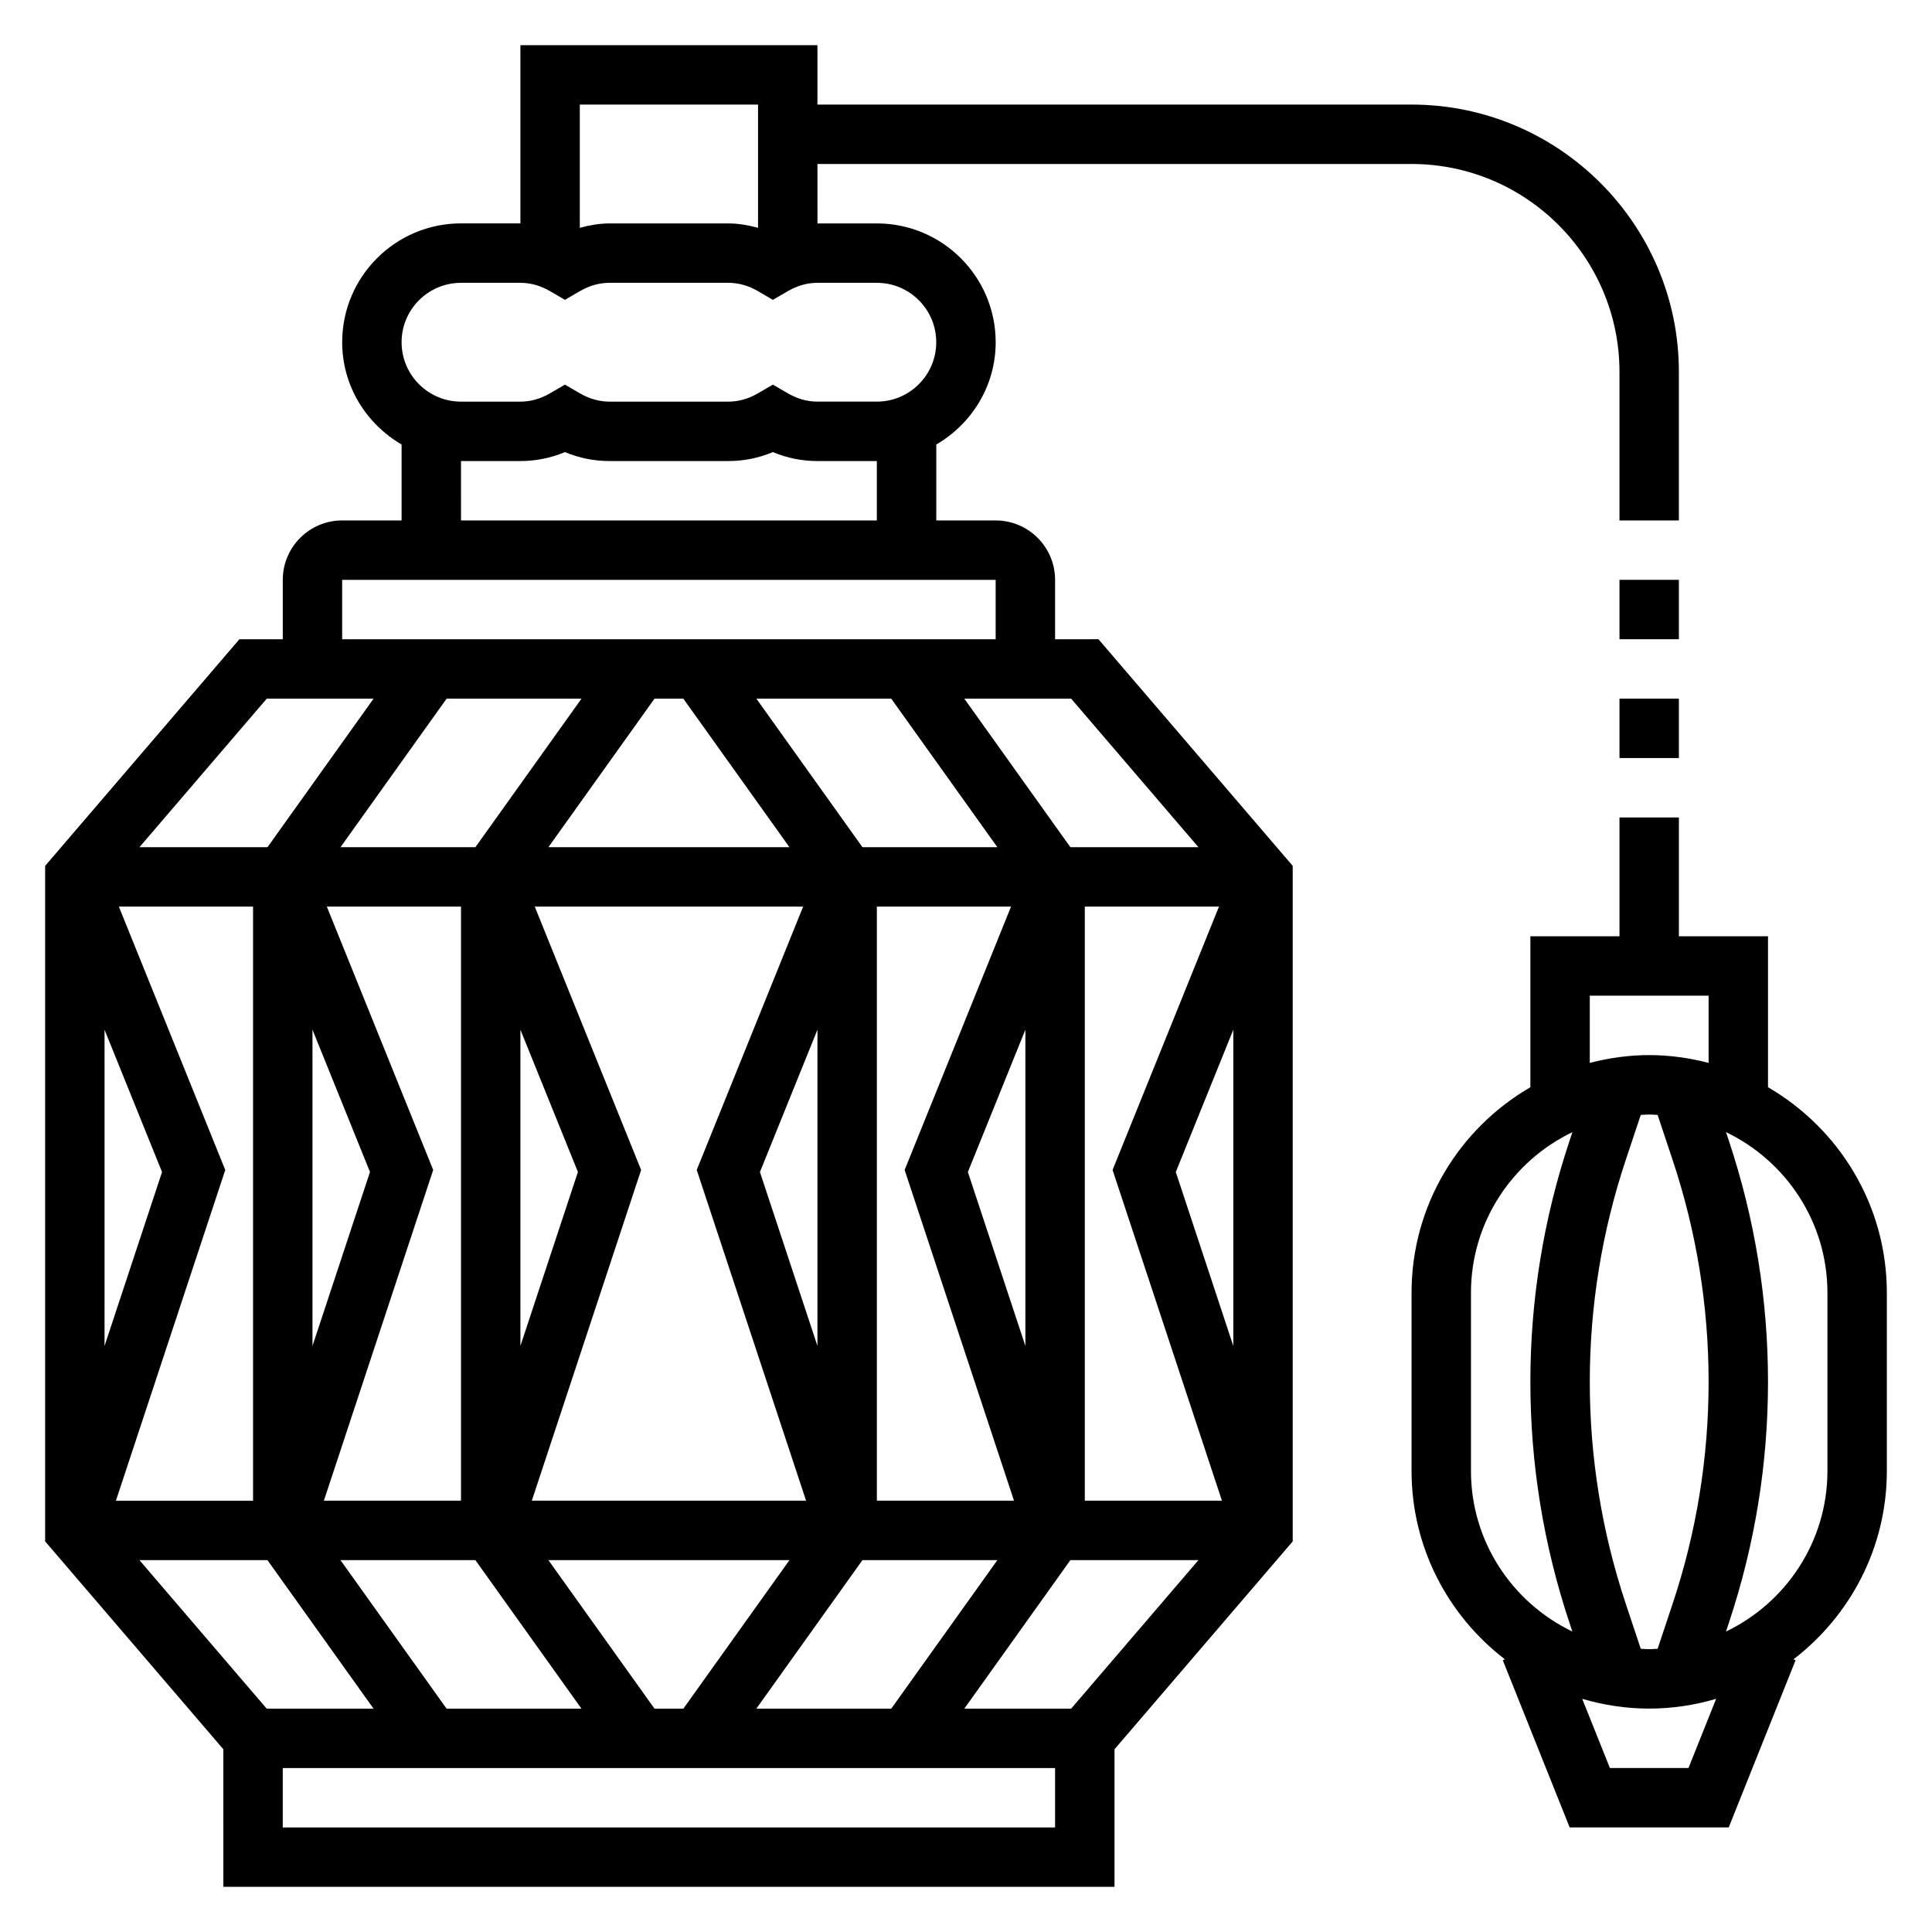
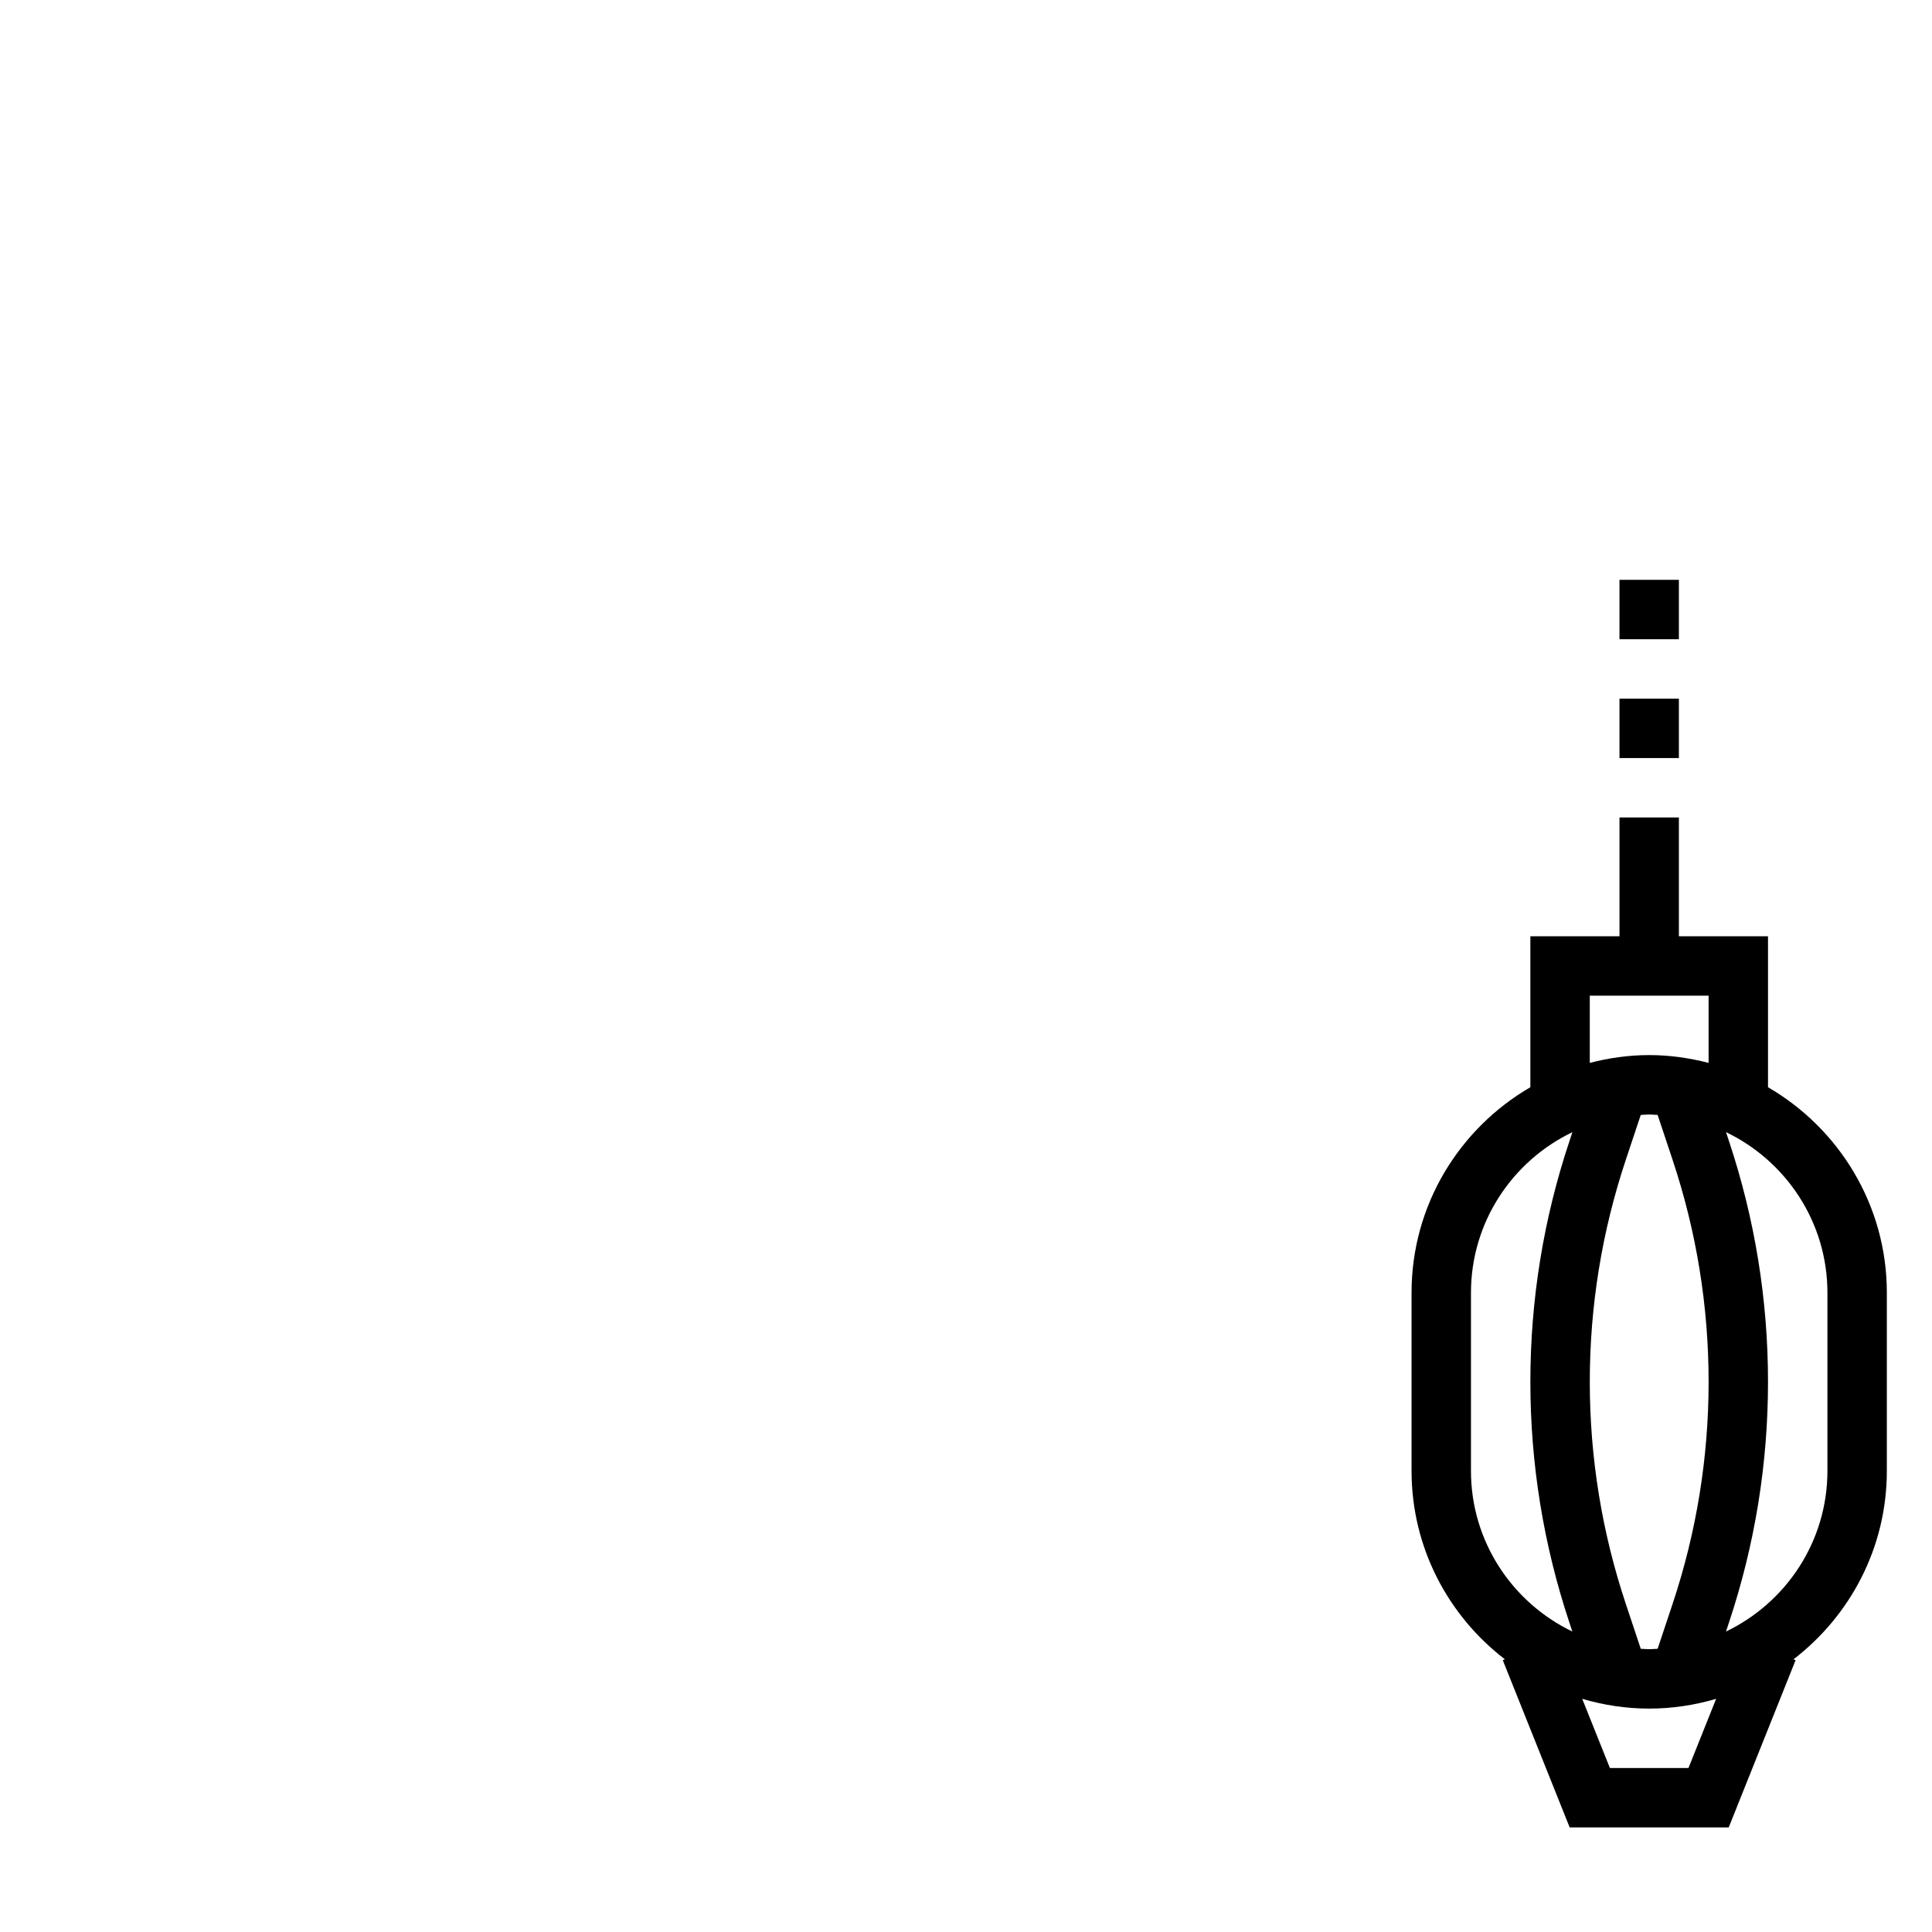
<svg xmlns="http://www.w3.org/2000/svg" fill="#000000" width="800px" height="800px" version="1.1" viewBox="144 144 512 512">
  <g>
-     <path d="m423.61 313.41v-15.742c0-8.684-7.062-15.742-15.742-15.742h-15.742v-20.121c9.367-5.465 15.742-15.508 15.742-27.109 0-17.367-14.121-31.488-31.488-31.488h-15.742l-0.004-15.75h157.44c30.387 0 55.105 24.719 55.105 55.105v39.359h15.742v-39.359c0-39.062-31.789-70.848-70.848-70.848h-157.44v-15.746h-78.719v47.23h-15.742c-17.367 0-31.488 14.121-31.488 31.488 0 11.602 6.375 21.648 15.742 27.109v20.125h-15.742c-8.684 0-15.742 7.062-15.742 15.742v15.742l-11.496 0.004-51.484 60.062v179.01l47.23 55.098 0.004 36.453h236.16v-36.449l47.23-55.098v-179.02l-51.48-60.062zm37.992 55.105h-33.938l-28.109-39.359h28.316zm-163.5-39.363-28.109 39.359h-35.754l28.117-39.359zm82.09 0 28.117 39.359h-35.754l-28.109-39.359zm-121.39 124.9-28.188-69.793h35.559v157.44h-36.344zm-31.992 46.637v-83.809l15.242 37.707zm55.105-83.809 15.242 37.707-15.242 46.102zm31.992 37.172-28.191-69.793h71.125l-28.199 69.793 28.98 87.648h-72.684zm46.727-37.172v83.809l-15.242-46.09zm15.746-32.621h35.559l-28.199 69.793 28.984 87.648h-36.344zm39.359 32.621v83.809l-15.242-46.09zm15.746-32.621h35.559l-28.199 69.793 28.984 87.648h-36.344zm-106.39-55.105 28.117 39.359h-63.875l28.117-39.359zm-114.03 212.55h-36.344l28.977-87.648-28.191-69.793h35.559zm-24.121-87.105-15.238 46.094v-83.809zm27.938 102.85 28.109 39.359-28.305 0.004-33.73-39.359zm47.469 39.363-28.117-39.359h35.754l28.109 39.359zm55.105 0-28.117-39.359h63.875l-28.117 39.359zm55.105-39.363h35.754l-28.117 39.359h-35.754zm55.102 0h33.938l-33.73 39.359h-28.316zm27.938-102.85 15.242-37.715v83.809zm-110.71-282.88v32.652c-2.574-0.691-5.188-1.164-7.871-1.164h-31.488c-2.684 0-5.297 0.473-7.871 1.164v-32.652zm-78.719 47.23h15.742c2.691 0 5.328 0.738 7.848 2.203l3.961 2.309 3.961-2.305c2.516-1.465 5.156-2.207 7.848-2.207h31.488c2.691 0 5.328 0.738 7.848 2.203l3.961 2.309 3.961-2.305c2.516-1.465 5.152-2.207 7.844-2.207h15.742c8.684 0 15.742 7.062 15.742 15.742 0 8.684-7.062 15.742-15.742 15.742h-15.742c-2.691 0-5.328-0.738-7.848-2.203l-3.957-2.305-3.961 2.305c-2.519 1.469-5.156 2.207-7.848 2.207h-31.488c-2.691 0-5.328-0.738-7.848-2.203l-3.961-2.309-3.961 2.305c-2.519 1.469-5.156 2.207-7.848 2.207h-15.742c-8.684 0-15.742-7.062-15.742-15.742-0.004-8.684 7.059-15.746 15.742-15.746zm0 47.234h15.742c4.07 0 8.031-0.797 11.809-2.371 3.777 1.574 7.738 2.371 11.809 2.371h31.488c4.07 0 8.031-0.797 11.809-2.371 3.777 1.574 7.738 2.371 11.805 2.371h15.742v15.742h-110.2zm-31.488 31.488h173.18v15.742h-173.18zm-19.996 31.484h28.316l-28.109 39.359-33.945 0.004zm208.92 299.14h-204.67v-15.742h204.67z" />
-     <path d="m573.18 329.15h15.742v15.742h-15.742z" />
+     <path d="m573.18 329.15h15.742v15.742h-15.742" />
    <path d="m573.18 297.66h15.742v15.742h-15.742z" />
    <path d="m612.54 432.13v-40.008h-23.617v-31.488h-15.742v31.488h-23.617v40.004c-18.789 10.91-31.488 31.203-31.488 54.457v47.23c0 20.34 9.738 38.406 24.742 49.926l-0.566 0.227 17.727 44.32h42.148l17.719-44.312-0.566-0.227c15.012-11.52 24.75-29.586 24.75-49.926v-47.23c0-23.25-12.699-43.551-31.488-54.461zm-25.301 19.199c6.344 19.027 9.559 38.832 9.559 58.875s-3.211 39.848-9.555 58.875l-3.953 11.863c-0.75 0.031-1.48 0.109-2.238 0.109-0.754 0-1.488-0.078-2.234-0.109l-3.953-11.863c-6.344-19.027-9.555-38.832-9.555-58.875s3.211-39.848 9.555-58.875l3.953-11.863c0.746-0.031 1.48-0.109 2.234-0.109 0.754 0 1.488 0.078 2.234 0.109zm-21.93-43.461h31.488v17.812c-5.047-1.305-10.297-2.07-15.746-2.07-5.449 0-10.699 0.762-15.742 2.07zm-31.488 125.95v-47.23c0-18.75 11.012-34.938 26.883-42.555l-0.77 2.32c-6.883 20.629-10.371 42.105-10.371 63.848 0 21.742 3.488 43.219 10.359 63.852l0.77 2.32c-15.859-7.621-26.871-23.805-26.871-42.555zm57.645 78.719h-20.828l-7.336-18.332c5.644 1.66 11.586 2.59 17.75 2.59 6.164 0 12.105-0.93 17.742-2.59zm36.82-78.719c0 18.75-11.012 34.938-26.883 42.555l0.77-2.32c6.879-20.633 10.367-42.109 10.367-63.852 0-21.742-3.488-43.219-10.359-63.852l-0.77-2.32c15.859 7.621 26.875 23.805 26.875 42.555z" />
  </g>
</svg>